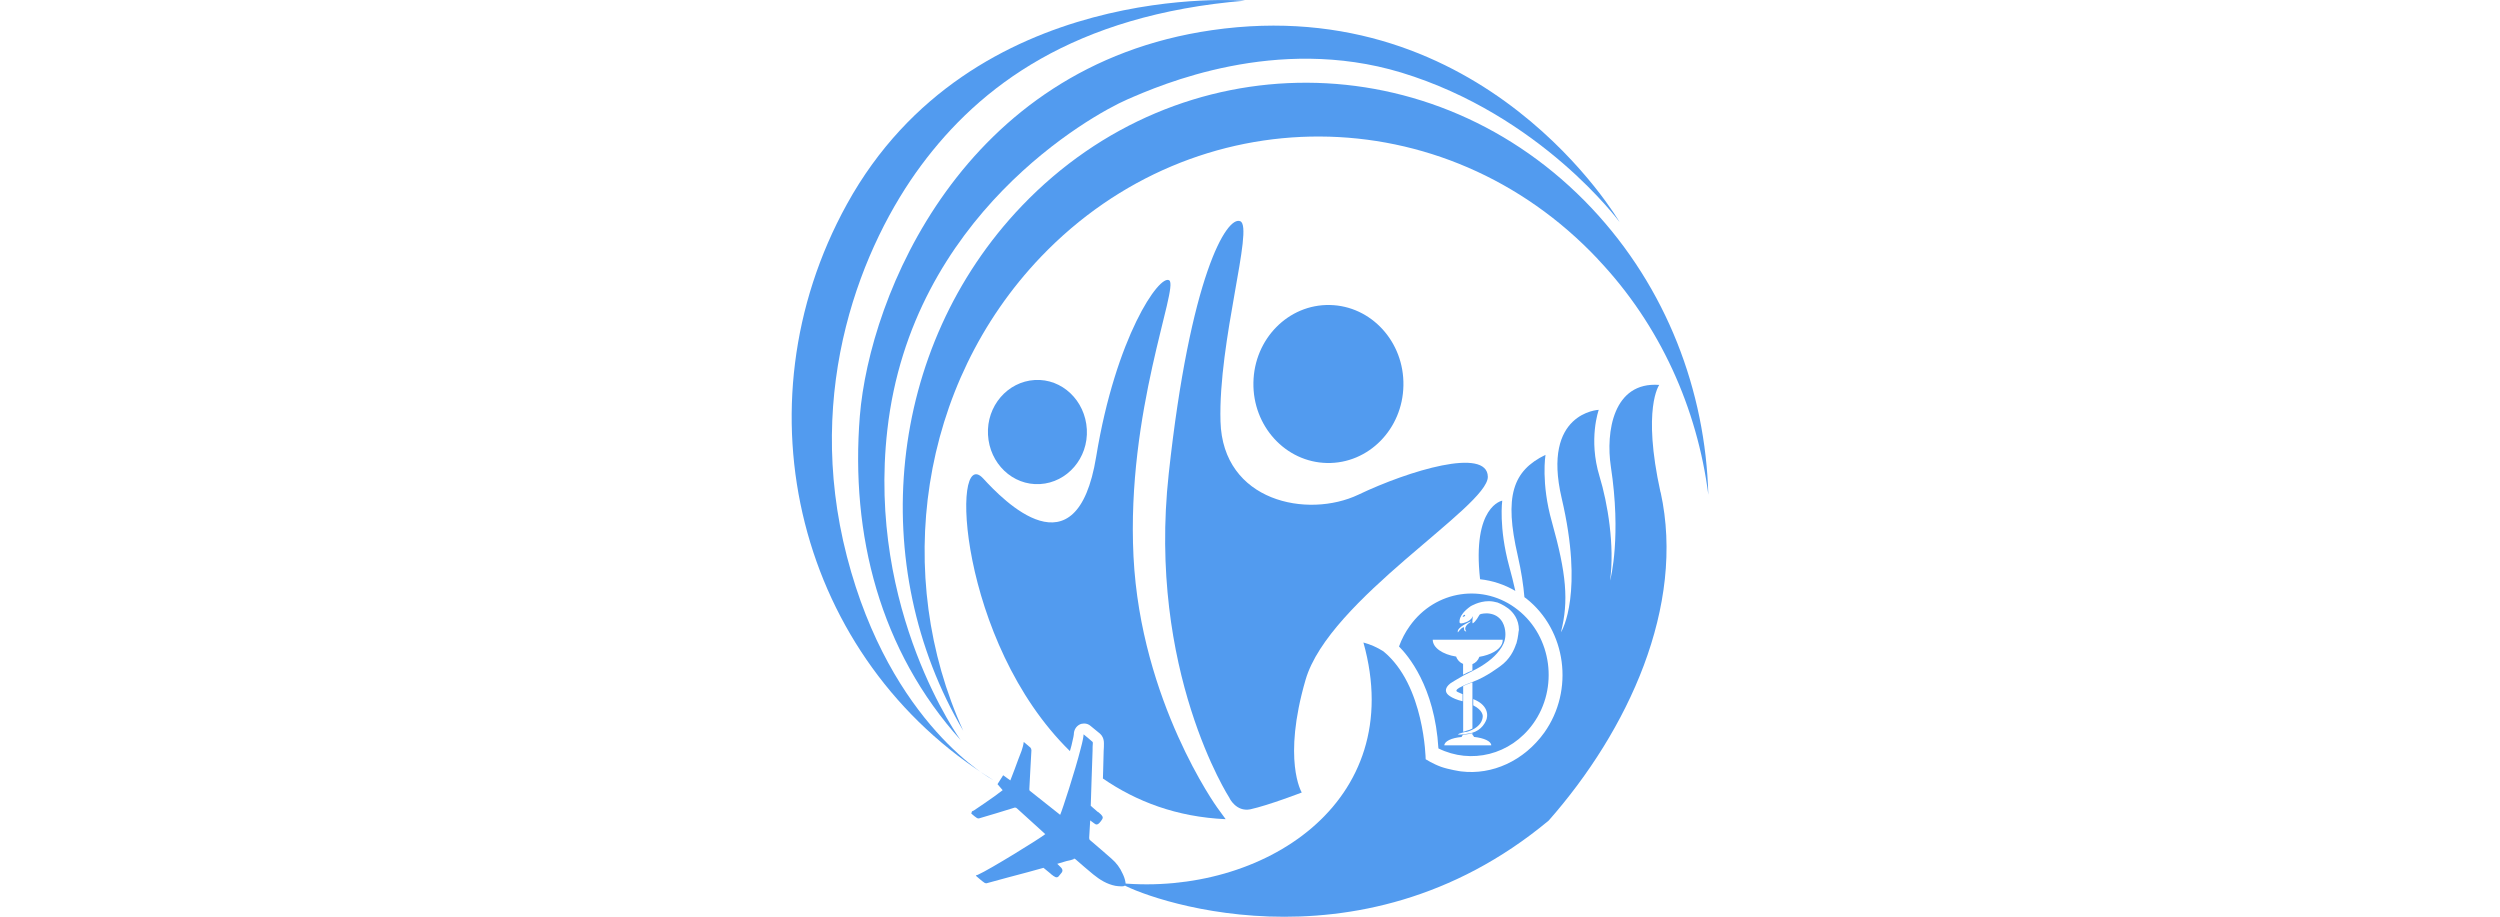
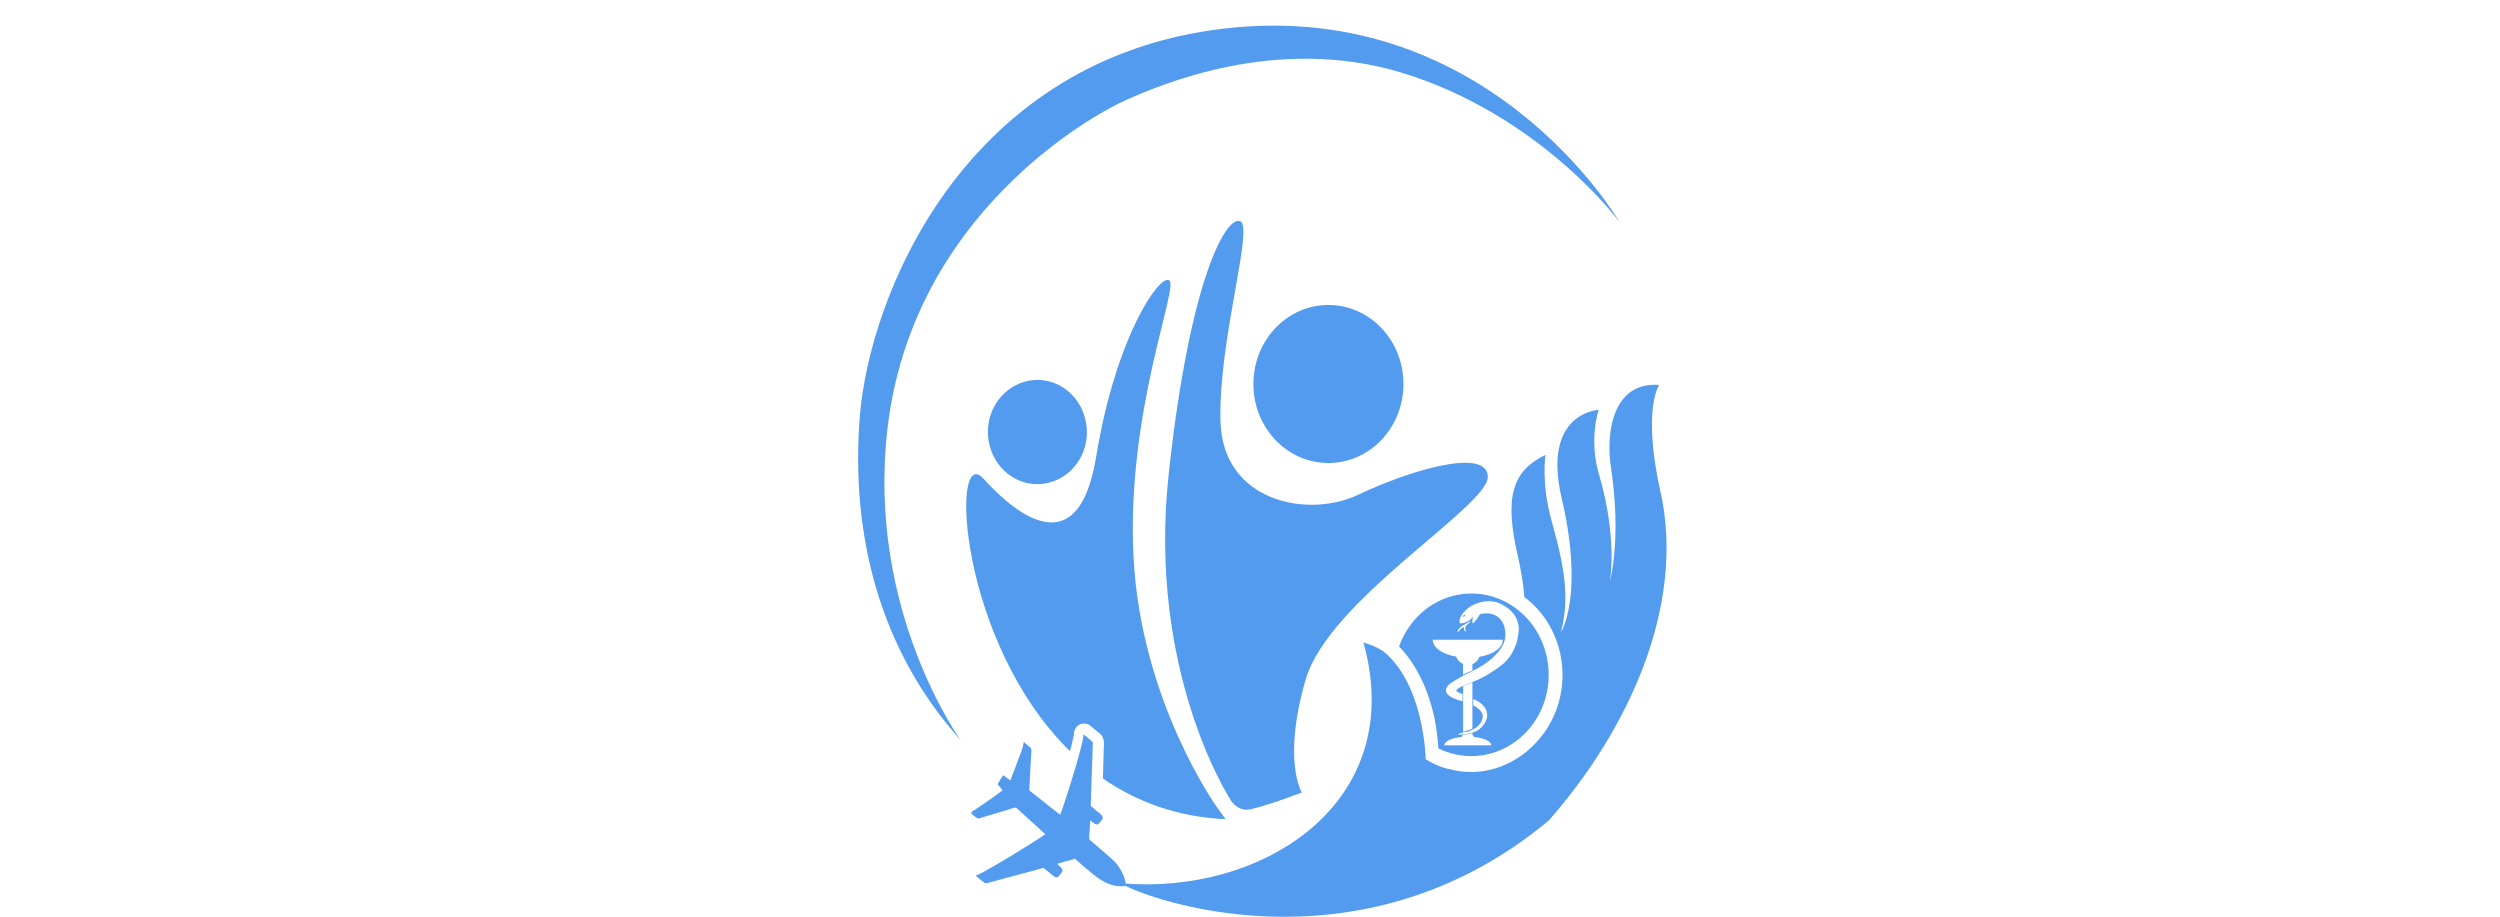
<svg xmlns="http://www.w3.org/2000/svg" xml:space="preserve" width="300px" height="110px" version="1.1" viewBox="0 0 110 110">
  <path style="fill-rule:evenodd; fill:#529bef;" d="M50.92,91.72c.65,.16,1.33,.32,2.01,.45-.68-.12-1.35-.27-2.01-.45Zm2.1,.45s-.03,.03,0,0c-.03,.03-.06,.03-.09,0,.03,0,.06,.03,.09,0Z" />
  <path style="fill-rule:evenodd; fill:#529bef;" d="M52.53,95.76s.8,1.69,2.5,1.36c2.22-.49,6.18-2.02,6.18-2.02,0,0-2.35-3.87,.46-13.53,2.81-9.66,21.9-20.75,21.87-24.36-.06-3.58-9.45-.75-15.53,2.15-6.08,2.89-16.28,.85-16.55-8.78-.28-9.63,4.01-23.32,2.38-24.03-1.64-.72-6.02,6.63-8.59,30.28-2.59,23.68,7.29,38.93,7.29,38.93Zm20.88-49.5c-.09,5.24-4.2,9.4-9.17,9.3-4.97-.1-8.93-4.42-8.83-9.66,.09-5.24,4.2-9.4,9.17-9.3,4.97,.1,8.93,4.42,8.83,9.66h0Z" />
  <path style="fill-rule:evenodd; fill:#529bef;" d="M104.26,59.07c-2.22-10.08-.15-12.88-.15-12.88-5.56-.42-6.42,5.69-5.81,9.79,1.27,8.33,0,13.4-.09,13.69,.56-4.19-.28-9.27-1.27-12.52-1.36-4.46-.09-7.97-.09-7.97,0,0-6.86,.29-4.45,10.6,2.65,11.29,.09,15.84-.09,16.1,.96-3.77,.65-7.06-1.08-13.24-1.33-4.68-.77-8.06-.77-8.06-3.95,1.92-4.97,4.98-3.33,12.1,.43,1.89,.68,3.55,.8,4.98,.06,.06,.15,.1,.22,.16,4.82,3.8,5.78,11.02,2.16,16.1-2.44,3.38-6.24,5.11-9.97,4.65-.06,0-1.51-.23-2.41-.55-.99-.36-1.85-.91-1.85-.91,0,0-.12-8.88-5.06-12.94-.74-.48-1.56-.84-2.41-1.07,5.4,19.29-12.2,30.41-29.13,28.88,2.04,1.46,28.26,11.71,51.36-7.51,9.54-10.83,16.43-25.72,13.44-39.38Z" />
-   <path style="fill-rule:evenodd; fill:#529bef;" d="M86.84,70.91c-.22-.99-.47-1.98-.74-2.96-1.27-4.68-.83-7.87-.83-7.87,0,0-3.64,.62-2.66,9.43,1.49,.16,2.94,.64,4.23,1.4Z" />
  <path style="fill-rule:evenodd; fill:#529bef;" d="M80.63,73.84c-.09,.07-.12,.13-.09,.16,.03,.03,.09,0,.18-.03,.09-.07,.12-.13,.09-.16-.03-.06-.12-.03-.19,.03Z" />
  <path style="fill-rule:evenodd; fill:#529bef;" d="M87.15,73.19c-4.08-3.25-9.91-2.38-12.97,1.92-.55,.76-.98,1.59-1.3,2.47,1.02,1.01,4.29,4.78,4.73,12.23,3.89,1.92,8.65,.81,11.36-2.96,3.09-4.29,2.26-10.44-1.82-13.66h0Zm-6.18,2.57c-.37,.07-.28-.49-.28-.49-.31-.03-.74,.62-.74,.62-.25-.59,1.54-1.33,1.54-1.33l-.06,.1c-.99,.65-.46,1.11-.46,1.11Zm-4.04,1.01h8.4c0,.17-.03,.33-.09,.49-.31,.75-1.36,1.33-2.72,1.56-.13,.4-.44,.72-.83,.88v.75c-.05,.02-.11,.04-.16,.07-.34,.13-.65,.29-.96,.45v-1.3c-.39-.16-.7-.48-.83-.88-1.64-.26-2.81-1.07-2.81-2.02Zm1.39,12.68c0-.49,.86-.91,2.07-1.01,.03-.1,.1-.2,.18-.26,.15-.03,.31-.03,.5-.07,.22-.03,.43-.07,.62-.13v.19c.09,.06,.15,.16,.19,.26,1.2,.13,2.07,.52,2.07,1.01h-5.62Zm2.69-1.63s.31-.07,.68-.26c.09-.03,.15-.1,.25-.13,.62-.39,.96-.88,.99-1.46,0-.03,.06-.72-1.14-1.33v-.75c.8,.32,1.3,.75,1.54,1.3,.25,.58,.06,1.07,.06,1.11,0,0-.12,.39-.46,.81-.32,.39-.75,.67-1.23,.81-.19,.07-.4,.1-.65,.13-.15,.04-.31,.06-.46,.07-.18,.03-.34,.03-.46,.03-.15,0-.19-.03-.19-.03,.03-.03,.25-.13,.65-.23,.12-.03,.28-.07,.43-.07Zm-.43,0v-5.5c.28-.13,.62-.26,.89-.36,.06-.03,.15-.03,.22-.07v5.53c-.21,.12-.44,.2-.68,.26-.15,.07-.31,.1-.43,.13Zm6.36-10.57c-.25,.78-.77,1.88-1.92,2.7-.03,0-1.61,1.27-3.34,1.89-.09,.03-.15,.06-.25,.1,0,0-.4,.13-.83,.33,0,0-.03,0-.03,.03-.8,.36-.8,.52-.8,.58s.06,.13,.15,.16l.59,.26v.85c-.68-.16-1.2-.39-1.54-.62-.28-.19-.43-.39-.46-.62-.06-.52,.62-.98,.65-.98,0,0,.65-.42,1.48-.88,.31-.16,.65-.33,.99-.49,0,0,.03-.03,.12-.07,.64-.31,1.25-.68,1.82-1.11,.56-.42,1.02-.88,1.36-1.33,.43-.55,.68-1.14,.71-1.72,0,0,.12-1.17-.56-1.98-.37-.45-.93-.72-1.64-.75-.03,0-.71,0-.89,.16-.46,.84-.77,1.01-.77,1.01t-.06,.03c-.06-.07-.03-.46,0-.68l.03-.19-.09,.16c-.15,.29-.55,.49-.55,.49,0,0-.5,.23-.77,.23-.09,0-.15-.03-.18-.07,0-.03-.28-.85,1.3-1.98,0,0,.99-.62,2.19-.62,.37,0,.71,.07,1.05,.16,0,0,.65,.23,1.3,.72,.59,.46,1.27,1.3,1.27,2.57-.06,.16-.06,.81-.31,1.66h0Zm-53.55,12.88l.19-.68c.25-1.01,.28-1.3,.28-1.33,0-.49,.25-.94,.68-1.17,.17-.09,.36-.13,.56-.13,.28,0,.56,.1,.77,.29l.28,.23,.83,.68,.03,.03c.22,.19,.46,.55,.46,1.14,0,.29,0,.58-.03,.91l-.06,2.31c0,.32-.03,.65-.03,1.01,4.01,2.76,8.86,4.62,14.73,4.88l-1.02-1.4s-9.17-12.72-10.04-30.12c-.87-17.4,5.47-32.33,4.29-33.14-1.17-.78-6.42,6.8-8.77,21.17-2.35,14.37-11.18,5.2-13.56,2.6-3.95-4.26-2.97,19.61,10.41,32.72Z" />
  <path style="fill-rule:evenodd; fill:#529bef;" d="M29.8,58.09c3.27-.19,5.81-3.12,5.62-6.57-.19-3.45-2.97-6.11-6.24-5.92-3.27,.19-5.81,3.12-5.62,6.57,.18,3.45,2.96,6.11,6.24,5.92Zm4.02,44.98s.06-.03,.09-.03c.06,0,.09,.03,.15,.07,.71,.62,1.42,1.24,2.13,1.82,.8,.65,1.64,1.17,2.66,1.37,.22,.03,.46,.06,.68,.06h.12c.22,0,.34-.06,.4-.19,.03-.11,.03-.22,0-.33-.06-.35-.18-.69-.34-1.01-.3-.69-.76-1.3-1.33-1.79-.83-.75-1.7-1.46-2.56-2.21-.09-.06-.12-.16-.12-.29,.03-.68,.09-1.33,.12-2.02v-.07c.15,.13,.34,.23,.49,.36,.09,.07,.19,.13,.28,.13s.22-.06,.34-.19,.25-.29,.34-.45c.15-.26-.03-.42-.18-.59-.06-.03-.09-.1-.15-.13-.06-.06-.12-.13-.22-.16l-.83-.72c.06-2.21,.15-4.42,.22-6.63,0-.29,0-.59,.03-.88,0-.07,0-.13-.03-.16-.37-.32-.71-.62-1.08-.91,0,.26-.12,.88-.34,1.69-.68,2.7-2.22,7.42-2.47,7.97-.06-.06-3.15-2.5-3.61-2.86-.09-.06-.09-.13-.09-.23,.09-1.56,.15-3.09,.25-4.65,0-.12-.04-.24-.12-.33-.27-.22-.54-.45-.8-.68-.09,.75-.4,1.43-.65,2.08-.25,.72-.68,1.82-.96,2.54l-.86-.62-.68,1.07,.62,.72c-.22,.16-.74,.55-.96,.72-.83,.59-1.67,1.17-2.5,1.72-.07,.04-.14,.07-.22,.1l-.09,.26c.06,.03,.09,.1,.15,.13,.15,.13,.34,.29,.5,.39,.06,.04,.12,.06,.18,.07h.09c1.39-.42,2.78-.81,4.2-1.27,.06-.03,.09-.03,.15-.03,.09,0,.15,.03,.25,.13,.9,.81,2.56,2.31,3.15,2.86,.12,.1,.18,.19,.22,.19-.52,.45-6.73,4.29-8.09,4.88-.15,.07-.25,.07-.25,.07,.02,.04,.04,.07,.06,.1,.31,.26,.62,.55,.96,.78,.03,.03,.12,.07,.19,.07h.09c1.67-.45,3.3-.91,4.94-1.33,.62-.16,1.27-.36,1.88-.52l.83,.68c.06,.06,.12,.13,.19,.16,.09,.1,.22,.16,.34,.23,.03,.03,.12,.07,.22,.07,.08,0,.16-.04,.22-.1,.12-.13,.25-.29,.37-.45,.19-.26,.09-.45-.06-.62s-.31-.29-.46-.45c.37-.1,.74-.23,1.11-.33,.34-.07,.62-.13,.87-.23Z" />
-   <path style="fill-rule:evenodd; fill:#529bef;" d="M96.75,31.1c-18.38-19.51-48.3-19.64-66.83-.29-14.67,15.35-17.79,38.31-9.33,56.88-11.64-19.7-9.27-45.95,7.04-62.99,18.96-19.81,49.57-19.68,68.38,.29,8.99,9.56,13.65,21.92,13.99,34.38-1.33-10.34-5.74-20.33-13.25-28.26Z" />
  <path style="fill-rule:evenodd; fill:#529bef;" d="M20.31,88.86s-11.3-15.48-8.83-37.27C14.38,25.86,35.94,13.83,40.24,11.95c4.08-1.79,17.91-7.77,32.89-3.25,16.8,5.11,26.22,17.95,26.22,17.95,0,0-16.12-27.77-48.92-23.03C20.47,7.95,9.35,35.53,8.18,49.93c-1.14,14.24,2.41,28.16,12.14,38.93h0Z" />
-   <path style="fill-rule:evenodd; fill:#529bef;" d="M24.14,93.58s-12.26-6.5-17.51-26.8C1.38,46.49,8.58,29.21,15.56,19.82,22.54,10.42,33.84,1.77,54.41,.08,54.41,.08,21.61-2.66,6.63,24.5-6.83,48.89,.8,79.17,24.15,93.58h0Z" />
</svg>